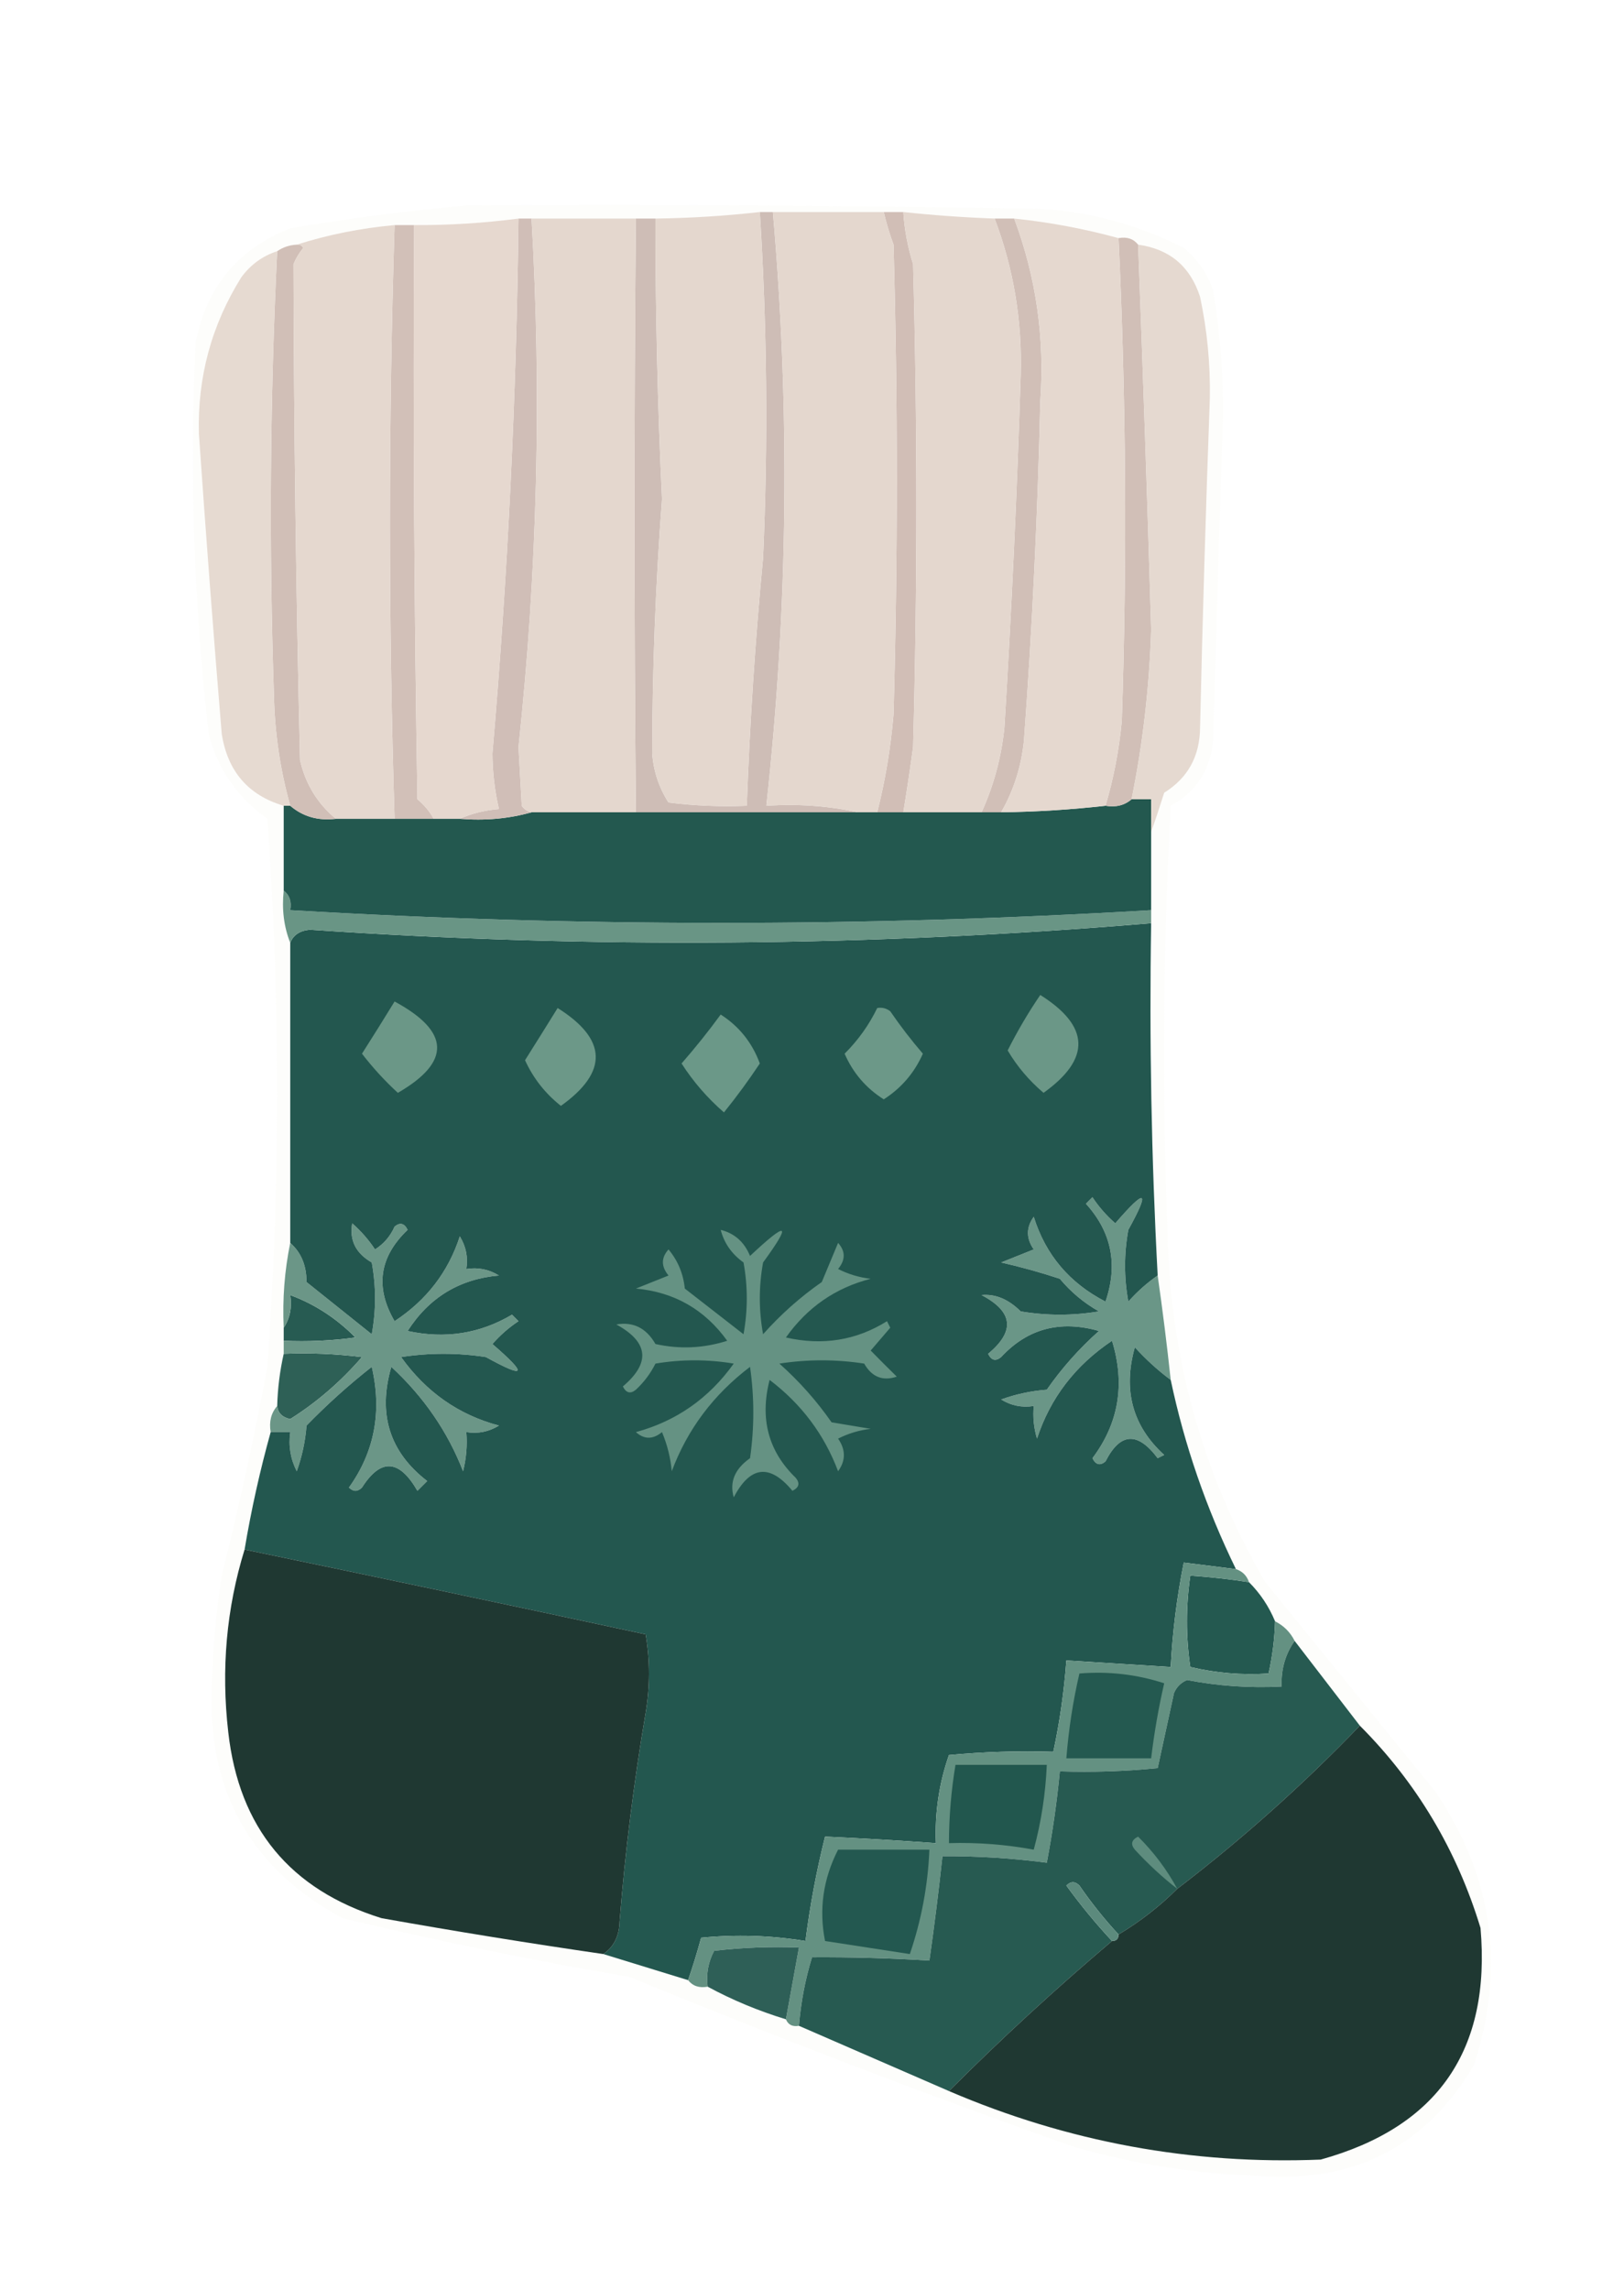
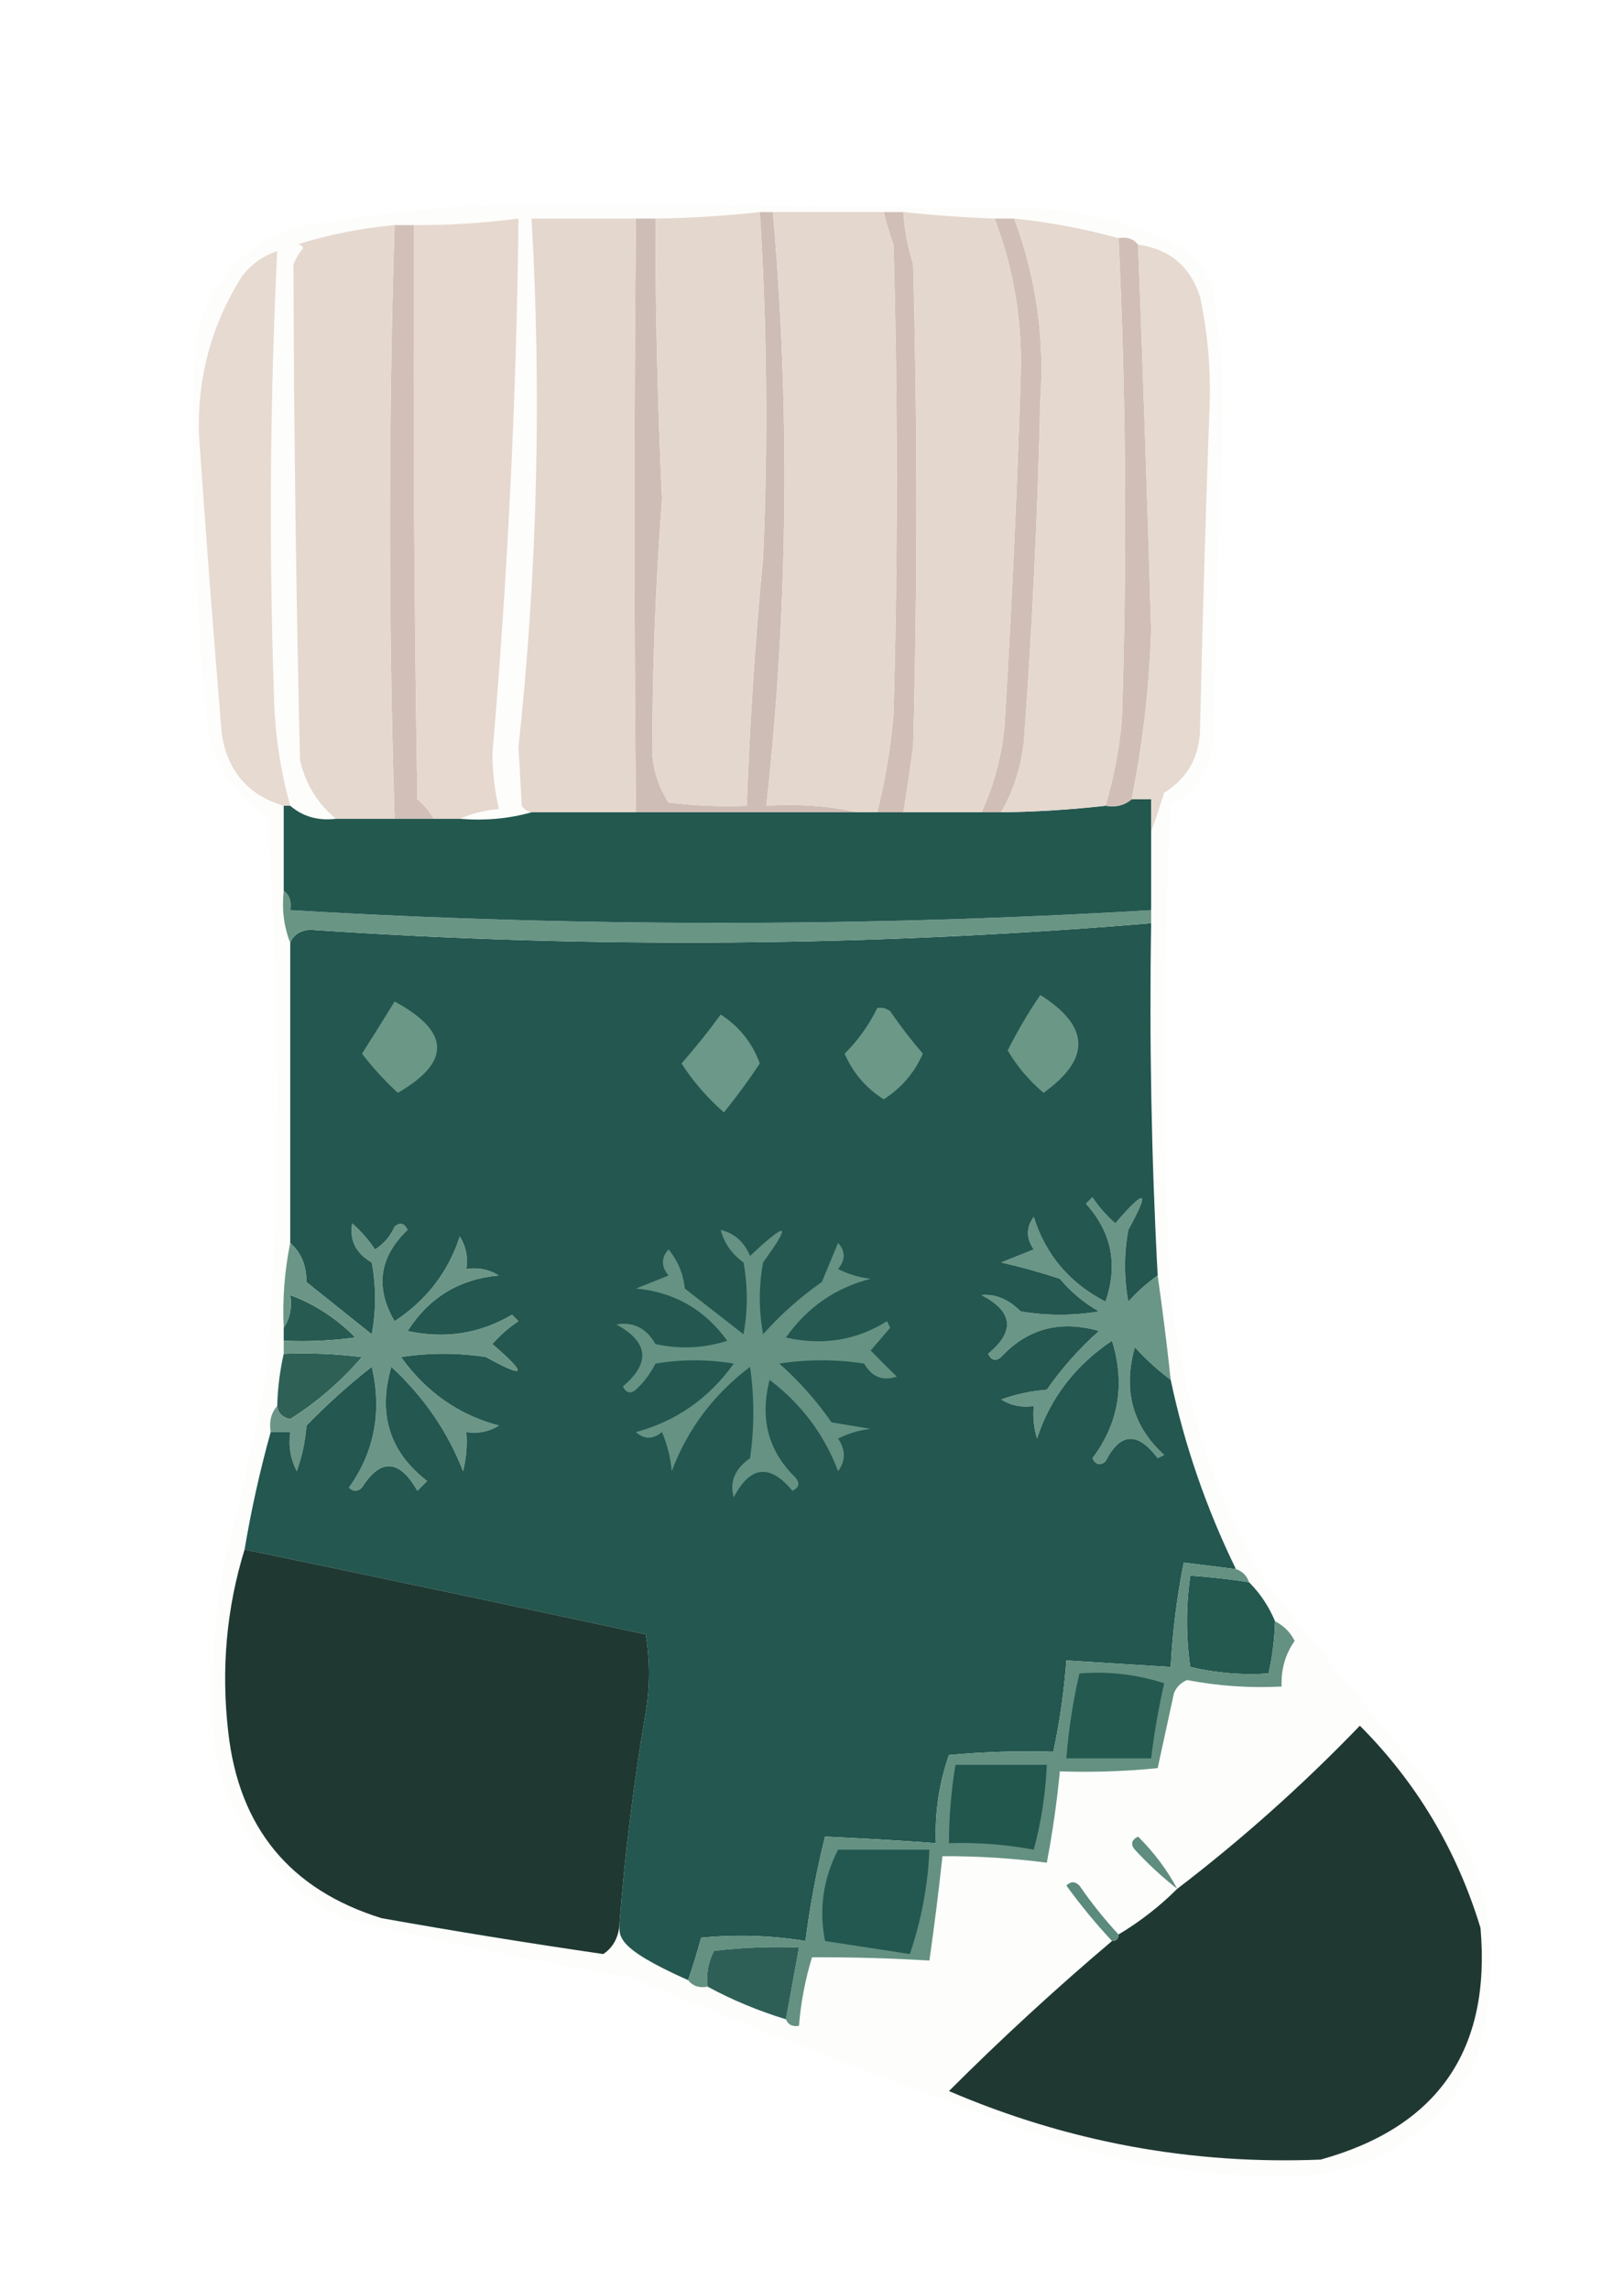
<svg xmlns="http://www.w3.org/2000/svg" version="1.1" width="249px" height="351px" style="shape-rendering:geometricPrecision; text-rendering:geometricPrecision; image-rendering:optimizeQuality; fill-rule:evenodd; clip-rule:evenodd">
  <g>
    <path style="opacity:0.196" fill="#f7f6ee" d="M 71.5,31.5 C 100.835,31.333 130.169,31.5 159.5,32C 167.27,32.486 174.603,34.486 181.5,38C 183.617,39.731 185.117,41.898 186,44.5C 187.079,50.937 187.579,57.437 187.5,64C 186.971,80.499 186.471,96.999 186,113.5C 185.562,118.064 183.395,121.397 179.5,123.5C 178.334,145.159 178.167,166.826 179,188.5C 179.339,207.862 184.339,225.862 194,242.5C 202.667,253.167 211.333,263.833 220,274.5C 228.885,287.494 230.885,301.494 226,316.5C 218.637,328.97 207.637,334.637 193,333.5C 183.312,333.185 173.812,331.685 164.5,329C 141.622,320.895 118.955,312.228 96.5,303C 81.719,300.487 67.053,297.487 52.5,294C 38.327,286.332 31.66,274.332 32.5,258C 32.649,252.468 33.149,246.968 34,241.5C 36.648,230.906 38.982,220.239 41,209.5C 42.985,181.501 42.985,153.501 41,125.5C 36.38,122.225 33.38,117.892 32,112.5C 29.721,92.557 29.054,72.557 30,52.5C 31.669,43.972 36.502,38.138 44.5,35C 53.603,33.454 62.603,32.287 71.5,31.5 Z" />
  </g>
  <g>
    <path style="opacity:0.958" fill="#265a50" d="M 43.5,207.5 C 47.514,207.334 51.514,207.501 55.5,208C 52.249,211.758 48.582,214.925 44.5,217.5C 43.287,217.253 42.62,216.586 42.5,215.5C 42.575,212.794 42.908,210.127 43.5,207.5 Z" />
  </g>
  <g>
    <path style="opacity:0.985" fill="#255a50" d="M 43.5,205.5 C 43.5,204.833 43.5,204.167 43.5,203.5C 44.451,202.081 44.785,200.415 44.5,198.5C 48.242,199.881 51.576,202.048 54.5,205C 50.848,205.499 47.182,205.665 43.5,205.5 Z" />
  </g>
  <g>
    <path style="opacity:0.971" fill="#669384" d="M 177.5,195.5 C 178.26,200.82 178.927,206.153 179.5,211.5C 177.537,210.04 175.704,208.373 174,206.5C 172.148,213.09 173.648,218.59 178.5,223C 178.167,223.167 177.833,223.333 177.5,223.5C 174.418,219.391 171.752,219.558 169.5,224C 168.668,224.688 168.002,224.521 167.5,223.5C 171.538,218.131 172.538,212.131 170.5,205.5C 164.864,209.28 161.03,214.28 159,220.5C 158.506,218.866 158.34,217.199 158.5,215.5C 156.712,215.785 155.045,215.452 153.5,214.5C 155.766,213.686 158.1,213.186 160.5,213C 162.795,209.703 165.462,206.703 168.5,204C 162.535,202.308 157.535,203.641 153.5,208C 152.668,208.688 152.002,208.521 151.5,207.5C 155.682,204.036 155.349,201.036 150.5,198.5C 152.61,198.294 154.61,199.127 156.5,201C 160.5,201.667 164.5,201.667 168.5,201C 166.208,199.71 164.208,198.043 162.5,196C 159.556,195.03 156.556,194.196 153.5,193.5C 155.167,192.833 156.833,192.167 158.5,191.5C 157.319,189.802 157.319,188.135 158.5,186.5C 160.314,192.32 163.98,196.654 169.5,199.5C 171.44,193.84 170.44,188.84 166.5,184.5C 166.833,184.167 167.167,183.833 167.5,183.5C 168.48,184.981 169.647,186.315 171,187.5C 175.718,182.033 176.385,182.367 173,188.5C 172.333,192.167 172.333,195.833 173,199.5C 174.371,197.959 175.871,196.625 177.5,195.5 Z" />
  </g>
  <g>
    <path style="opacity:0.978" fill="#689485" d="M 41.5,219.5 C 41.232,217.901 41.566,216.568 42.5,215.5C 42.62,216.586 43.287,217.253 44.5,217.5C 48.582,214.925 52.249,211.758 55.5,208C 51.514,207.501 47.514,207.334 43.5,207.5C 43.5,206.833 43.5,206.167 43.5,205.5C 47.182,205.665 50.848,205.499 54.5,205C 51.576,202.048 48.242,199.881 44.5,198.5C 44.785,200.415 44.451,202.081 43.5,203.5C 43.294,199.102 43.627,194.768 44.5,190.5C 46.164,191.949 46.998,193.949 47,196.5C 50.333,199.167 53.667,201.833 57,204.5C 57.667,200.833 57.667,197.167 57,193.5C 54.551,192.094 53.551,190.094 54,187.5C 55.353,188.685 56.52,190.019 57.5,191.5C 58.845,190.653 59.845,189.487 60.5,188C 61.332,187.312 61.998,187.479 62.5,188.5C 58.141,192.651 57.475,197.318 60.5,202.5C 65.401,199.278 68.735,194.945 70.5,189.5C 71.452,191.045 71.785,192.712 71.5,194.5C 73.288,194.215 74.955,194.548 76.5,195.5C 70.462,196.032 65.795,198.865 62.5,204C 68.251,205.249 73.584,204.416 78.5,201.5C 78.833,201.833 79.167,202.167 79.5,202.5C 78.019,203.48 76.685,204.647 75.5,206C 80.967,210.718 80.633,211.385 74.5,208C 70.167,207.333 65.833,207.333 61.5,208C 65.336,213.363 70.336,216.863 76.5,218.5C 74.955,219.452 73.288,219.785 71.5,219.5C 71.662,221.527 71.496,223.527 71,225.5C 68.648,219.444 64.982,214.111 60,209.5C 57.895,216.723 59.728,222.556 65.5,227C 65,227.5 64.5,228 64,228.5C 61.207,223.652 58.374,223.485 55.5,228C 54.833,228.667 54.167,228.667 53.5,228C 57.421,222.523 58.588,216.357 57,209.5C 53.478,212.266 50.145,215.266 47,218.5C 46.814,220.9 46.314,223.234 45.5,225.5C 44.534,223.604 44.201,221.604 44.5,219.5C 43.5,219.5 42.5,219.5 41.5,219.5 Z" />
  </g>
  <g>
-     <path style="opacity:0.994" fill="#23574f" d="M 176.5,141.5 C 176.207,159.534 176.54,177.534 177.5,195.5C 175.871,196.625 174.371,197.959 173,199.5C 172.333,195.833 172.333,192.167 173,188.5C 176.385,182.367 175.718,182.033 171,187.5C 169.647,186.315 168.48,184.981 167.5,183.5C 167.167,183.833 166.833,184.167 166.5,184.5C 170.44,188.84 171.44,193.84 169.5,199.5C 163.98,196.654 160.314,192.32 158.5,186.5C 157.319,188.135 157.319,189.802 158.5,191.5C 156.833,192.167 155.167,192.833 153.5,193.5C 156.556,194.196 159.556,195.03 162.5,196C 164.208,198.043 166.208,199.71 168.5,201C 164.5,201.667 160.5,201.667 156.5,201C 154.61,199.127 152.61,198.294 150.5,198.5C 155.349,201.036 155.682,204.036 151.5,207.5C 152.002,208.521 152.668,208.688 153.5,208C 157.535,203.641 162.535,202.308 168.5,204C 165.462,206.703 162.795,209.703 160.5,213C 158.1,213.186 155.766,213.686 153.5,214.5C 155.045,215.452 156.712,215.785 158.5,215.5C 158.34,217.199 158.506,218.866 159,220.5C 161.03,214.28 164.864,209.28 170.5,205.5C 172.538,212.131 171.538,218.131 167.5,223.5C 168.002,224.521 168.668,224.688 169.5,224C 171.752,219.558 174.418,219.391 177.5,223.5C 177.833,223.333 178.167,223.167 178.5,223C 173.648,218.59 172.148,213.09 174,206.5C 175.704,208.373 177.537,210.04 179.5,211.5C 181.607,221.485 184.94,231.152 189.5,240.5C 186.833,240.167 184.167,239.833 181.5,239.5C 180.444,244.781 179.777,250.114 179.5,255.5C 174.167,255.167 168.833,254.833 163.5,254.5C 163.154,259.216 162.487,263.883 161.5,268.5C 156.156,268.334 150.823,268.501 145.5,269C 143.978,273.339 143.311,277.839 143.5,282.5C 137.839,282.093 132.172,281.76 126.5,281.5C 125.184,286.767 124.184,292.1 123.5,297.5C 118.187,296.638 112.854,296.471 107.5,297C 106.883,299.277 106.216,301.444 105.5,303.5C 101.067,302.131 96.733,300.797 92.5,299.5C 94.117,298.411 94.95,296.744 95,294.5C 95.854,283.771 97.187,273.104 99,262.5C 99.667,258.5 99.667,254.5 99,250.5C 78.543,246.095 58.043,241.762 37.5,237.5C 38.519,231.425 39.852,225.425 41.5,219.5C 42.5,219.5 43.5,219.5 44.5,219.5C 44.201,221.604 44.534,223.604 45.5,225.5C 46.314,223.234 46.814,220.9 47,218.5C 50.145,215.266 53.478,212.266 57,209.5C 58.588,216.357 57.421,222.523 53.5,228C 54.167,228.667 54.833,228.667 55.5,228C 58.374,223.485 61.207,223.652 64,228.5C 64.5,228 65,227.5 65.5,227C 59.728,222.556 57.895,216.723 60,209.5C 64.982,214.111 68.648,219.444 71,225.5C 71.496,223.527 71.662,221.527 71.5,219.5C 73.288,219.785 74.955,219.452 76.5,218.5C 70.336,216.863 65.336,213.363 61.5,208C 65.833,207.333 70.167,207.333 74.5,208C 80.633,211.385 80.967,210.718 75.5,206C 76.685,204.647 78.019,203.48 79.5,202.5C 79.167,202.167 78.833,201.833 78.5,201.5C 73.584,204.416 68.251,205.249 62.5,204C 65.795,198.865 70.462,196.032 76.5,195.5C 74.955,194.548 73.288,194.215 71.5,194.5C 71.785,192.712 71.452,191.045 70.5,189.5C 68.735,194.945 65.401,199.278 60.5,202.5C 57.475,197.318 58.141,192.651 62.5,188.5C 61.998,187.479 61.332,187.312 60.5,188C 59.845,189.487 58.845,190.653 57.5,191.5C 56.52,190.019 55.353,188.685 54,187.5C 53.551,190.094 54.551,192.094 57,193.5C 57.667,197.167 57.667,200.833 57,204.5C 53.667,201.833 50.333,199.167 47,196.5C 46.998,193.949 46.164,191.949 44.5,190.5C 44.5,175.167 44.5,159.833 44.5,144.5C 44.97,143.307 45.97,142.64 47.5,142.5C 90.534,145.436 133.534,145.103 176.5,141.5 Z" />
+     <path style="opacity:0.994" fill="#23574f" d="M 176.5,141.5 C 176.207,159.534 176.54,177.534 177.5,195.5C 175.871,196.625 174.371,197.959 173,199.5C 172.333,195.833 172.333,192.167 173,188.5C 176.385,182.367 175.718,182.033 171,187.5C 169.647,186.315 168.48,184.981 167.5,183.5C 167.167,183.833 166.833,184.167 166.5,184.5C 170.44,188.84 171.44,193.84 169.5,199.5C 163.98,196.654 160.314,192.32 158.5,186.5C 157.319,188.135 157.319,189.802 158.5,191.5C 156.833,192.167 155.167,192.833 153.5,193.5C 156.556,194.196 159.556,195.03 162.5,196C 164.208,198.043 166.208,199.71 168.5,201C 164.5,201.667 160.5,201.667 156.5,201C 154.61,199.127 152.61,198.294 150.5,198.5C 155.349,201.036 155.682,204.036 151.5,207.5C 152.002,208.521 152.668,208.688 153.5,208C 157.535,203.641 162.535,202.308 168.5,204C 165.462,206.703 162.795,209.703 160.5,213C 158.1,213.186 155.766,213.686 153.5,214.5C 155.045,215.452 156.712,215.785 158.5,215.5C 158.34,217.199 158.506,218.866 159,220.5C 161.03,214.28 164.864,209.28 170.5,205.5C 172.538,212.131 171.538,218.131 167.5,223.5C 168.002,224.521 168.668,224.688 169.5,224C 171.752,219.558 174.418,219.391 177.5,223.5C 177.833,223.333 178.167,223.167 178.5,223C 173.648,218.59 172.148,213.09 174,206.5C 175.704,208.373 177.537,210.04 179.5,211.5C 181.607,221.485 184.94,231.152 189.5,240.5C 186.833,240.167 184.167,239.833 181.5,239.5C 180.444,244.781 179.777,250.114 179.5,255.5C 174.167,255.167 168.833,254.833 163.5,254.5C 163.154,259.216 162.487,263.883 161.5,268.5C 156.156,268.334 150.823,268.501 145.5,269C 143.978,273.339 143.311,277.839 143.5,282.5C 137.839,282.093 132.172,281.76 126.5,281.5C 125.184,286.767 124.184,292.1 123.5,297.5C 118.187,296.638 112.854,296.471 107.5,297C 106.883,299.277 106.216,301.444 105.5,303.5C 94.117,298.411 94.95,296.744 95,294.5C 95.854,283.771 97.187,273.104 99,262.5C 99.667,258.5 99.667,254.5 99,250.5C 78.543,246.095 58.043,241.762 37.5,237.5C 38.519,231.425 39.852,225.425 41.5,219.5C 42.5,219.5 43.5,219.5 44.5,219.5C 44.201,221.604 44.534,223.604 45.5,225.5C 46.314,223.234 46.814,220.9 47,218.5C 50.145,215.266 53.478,212.266 57,209.5C 58.588,216.357 57.421,222.523 53.5,228C 54.167,228.667 54.833,228.667 55.5,228C 58.374,223.485 61.207,223.652 64,228.5C 64.5,228 65,227.5 65.5,227C 59.728,222.556 57.895,216.723 60,209.5C 64.982,214.111 68.648,219.444 71,225.5C 71.496,223.527 71.662,221.527 71.5,219.5C 73.288,219.785 74.955,219.452 76.5,218.5C 70.336,216.863 65.336,213.363 61.5,208C 65.833,207.333 70.167,207.333 74.5,208C 80.633,211.385 80.967,210.718 75.5,206C 76.685,204.647 78.019,203.48 79.5,202.5C 79.167,202.167 78.833,201.833 78.5,201.5C 73.584,204.416 68.251,205.249 62.5,204C 65.795,198.865 70.462,196.032 76.5,195.5C 74.955,194.548 73.288,194.215 71.5,194.5C 71.785,192.712 71.452,191.045 70.5,189.5C 68.735,194.945 65.401,199.278 60.5,202.5C 57.475,197.318 58.141,192.651 62.5,188.5C 61.998,187.479 61.332,187.312 60.5,188C 59.845,189.487 58.845,190.653 57.5,191.5C 56.52,190.019 55.353,188.685 54,187.5C 53.551,190.094 54.551,192.094 57,193.5C 57.667,197.167 57.667,200.833 57,204.5C 53.667,201.833 50.333,199.167 47,196.5C 46.998,193.949 46.164,191.949 44.5,190.5C 44.5,175.167 44.5,159.833 44.5,144.5C 44.97,143.307 45.97,142.64 47.5,142.5C 90.534,145.436 133.534,145.103 176.5,141.5 Z" />
  </g>
  <g>
    <path style="opacity:1" fill="#659283" d="M 110.5,188.5 C 112.624,189.031 114.124,190.365 115,192.5C 120.794,187.058 121.46,187.392 117,193.5C 116.333,197.167 116.333,200.833 117,204.5C 119.703,201.462 122.703,198.795 126,196.5C 126.833,194.5 127.667,192.5 128.5,190.5C 129.645,191.776 129.645,193.109 128.5,194.5C 130.078,195.298 131.744,195.798 133.5,196C 128.108,197.38 123.775,200.38 120.5,205C 126.123,206.276 131.29,205.443 136,202.5C 136.167,202.833 136.333,203.167 136.5,203.5C 135.509,204.665 134.509,205.832 133.5,207C 134.799,208.326 136.132,209.66 137.5,211C 135.339,211.722 133.672,211.055 132.5,209C 128.167,208.333 123.833,208.333 119.5,209C 122.538,211.703 125.205,214.703 127.5,218C 129.5,218.333 131.5,218.667 133.5,219C 131.744,219.202 130.078,219.702 128.5,220.5C 129.681,222.198 129.681,223.865 128.5,225.5C 126.384,219.872 122.884,215.205 118,211.5C 116.476,217.45 117.809,222.45 122,226.5C 122.688,227.332 122.521,227.998 121.5,228.5C 118.036,224.318 115.036,224.651 112.5,229.5C 111.828,227.14 112.661,225.14 115,223.5C 115.667,218.833 115.667,214.167 115,209.5C 109.393,213.754 105.393,219.087 103,225.5C 102.808,223.423 102.308,221.423 101.5,219.5C 100.109,220.645 98.776,220.645 97.5,219.5C 103.697,217.817 108.697,214.317 112.5,209C 108.5,208.333 104.5,208.333 100.5,209C 99.743,210.512 98.743,211.846 97.5,213C 96.668,213.688 96.002,213.521 95.5,212.5C 99.78,208.88 99.446,205.714 94.5,203C 97.094,202.551 99.094,203.551 100.5,206C 104.211,206.825 107.878,206.659 111.5,205.5C 108.04,200.703 103.373,198.036 97.5,197.5C 99.167,196.833 100.833,196.167 102.5,195.5C 101.355,194.109 101.355,192.776 102.5,191.5C 103.934,193.22 104.767,195.22 105,197.5C 108,199.833 111,202.167 114,204.5C 114.667,200.833 114.667,197.167 114,193.5C 112.198,192.211 111.031,190.544 110.5,188.5 Z" />
  </g>
  <g>
-     <path style="opacity:1" fill="#6c9888" d="M 85.5,154.5 C 93.119,159.292 93.286,164.292 86,169.5C 83.595,167.597 81.761,165.264 80.5,162.5C 82.193,159.816 83.86,157.149 85.5,154.5 Z" />
-   </g>
+     </g>
  <g>
    <path style="opacity:0.996" fill="#6c9888" d="M 60.5,153.5 C 69.024,158.103 69.19,162.769 61,167.5C 59.005,165.671 57.172,163.671 55.5,161.5C 57.22,158.798 58.887,156.132 60.5,153.5 Z" />
  </g>
  <g>
    <path style="opacity:0.996" fill="#6c9888" d="M 159.5,152.5 C 167.119,157.292 167.286,162.292 160,167.5C 157.778,165.615 155.944,163.449 154.5,161C 156.006,158.012 157.673,155.179 159.5,152.5 Z" />
  </g>
  <g>
    <path style="opacity:0.998" fill="#6c9888" d="M 134.5,154.5 C 135.239,154.369 135.906,154.536 136.5,155C 138.046,157.257 139.712,159.424 141.5,161.5C 140.2,164.432 138.2,166.766 135.5,168.5C 132.781,166.781 130.781,164.447 129.5,161.5C 131.58,159.427 133.246,157.093 134.5,154.5 Z" />
  </g>
  <g>
    <path style="opacity:1" fill="#6b9888" d="M 110.5,155.5 C 113.326,157.309 115.326,159.809 116.5,163C 114.794,165.572 112.961,168.072 111,170.5C 108.46,168.295 106.293,165.795 104.5,163C 106.629,160.561 108.629,158.061 110.5,155.5 Z" />
  </g>
  <g>
    <path style="opacity:0.998" fill="#699585" d="M 43.5,136.5 C 44.404,137.209 44.737,138.209 44.5,139.5C 88.506,142.102 132.506,142.102 176.5,139.5C 176.5,140.167 176.5,140.833 176.5,141.5C 133.534,145.103 90.534,145.436 47.5,142.5C 45.97,142.64 44.97,143.307 44.5,144.5C 43.527,142.052 43.194,139.385 43.5,136.5 Z" />
  </g>
  <g>
    <path style="opacity:0.992" fill="#22574e" d="M 173.5,122.5 C 174.5,122.5 175.5,122.5 176.5,122.5C 176.5,124.167 176.5,125.833 176.5,127.5C 176.5,131.5 176.5,135.5 176.5,139.5C 132.506,142.102 88.506,142.102 44.5,139.5C 44.737,138.209 44.404,137.209 43.5,136.5C 43.5,132.167 43.5,127.833 43.5,123.5C 43.833,123.5 44.167,123.5 44.5,123.5C 46.438,125.163 48.772,125.829 51.5,125.5C 54.5,125.5 57.5,125.5 60.5,125.5C 62.5,125.5 64.5,125.5 66.5,125.5C 67.833,125.5 69.167,125.5 70.5,125.5C 74.371,125.815 78.038,125.482 81.5,124.5C 86.833,124.5 92.167,124.5 97.5,124.5C 108.833,124.5 120.167,124.5 131.5,124.5C 132.5,124.5 133.5,124.5 134.5,124.5C 135.833,124.5 137.167,124.5 138.5,124.5C 142.5,124.5 146.5,124.5 150.5,124.5C 151.5,124.5 152.5,124.5 153.5,124.5C 158.854,124.431 164.187,124.098 169.5,123.5C 171.099,123.768 172.432,123.434 173.5,122.5 Z" />
  </g>
  <g>
    <path style="opacity:0.996" fill="#d1bfb7" d="M 152.5,33.5 C 153.5,33.5 154.5,33.5 155.5,33.5C 158.87,42.514 160.203,51.848 159.5,61.5C 159.102,78.857 158.268,96.19 157,113.5C 156.591,117.491 155.424,121.157 153.5,124.5C 152.5,124.5 151.5,124.5 150.5,124.5C 152.371,120.383 153.538,116.049 154,111.5C 155.102,93.514 155.935,75.514 156.5,57.5C 156.741,49.175 155.407,41.175 152.5,33.5 Z" />
  </g>
  <g>
    <path style="opacity:0.996" fill="#cebdb6" d="M 116.5,32.5 C 117.167,32.5 117.833,32.5 118.5,32.5C 121.166,62.861 120.832,93.194 117.5,123.5C 122.363,123.181 127.03,123.514 131.5,124.5C 120.167,124.5 108.833,124.5 97.5,124.5C 97.211,94.423 97.211,64.09 97.5,33.5C 98.5,33.5 99.5,33.5 100.5,33.5C 100.489,47.84 100.822,62.174 101.5,76.5C 100.518,89.494 100.018,102.494 100,115.5C 100.21,118.234 101.044,120.734 102.5,123C 106.486,123.499 110.486,123.666 114.5,123.5C 114.962,110.812 115.795,98.145 117,85.5C 117.778,67.809 117.612,50.142 116.5,32.5 Z" />
  </g>
  <g>
    <path style="opacity:0.996" fill="#d1bfb7" d="M 171.5,36.5 C 172.791,36.263 173.791,36.596 174.5,37.5C 175.252,57.142 175.918,76.809 176.5,96.5C 176.226,105.299 175.226,113.965 173.5,122.5C 172.432,123.434 171.099,123.768 169.5,123.5C 170.747,119.288 171.58,114.955 172,110.5C 172.823,85.761 172.656,61.094 171.5,36.5 Z" />
  </g>
  <g>
-     <path style="opacity:0.996" fill="#d1bfb7" d="M 45.5,37.5 C 45.938,37.435 46.272,37.601 46.5,38C 45.874,38.75 45.374,39.584 45,40.5C 45.062,65.829 45.395,91.162 46,116.5C 46.837,120.157 48.67,123.157 51.5,125.5C 48.772,125.829 46.438,125.163 44.5,123.5C 42.954,117.974 42.121,112.307 42,106.5C 41.231,83.816 41.398,61.15 42.5,38.5C 43.391,37.89 44.391,37.557 45.5,37.5 Z" />
-   </g>
+     </g>
  <g>
-     <path style="opacity:0.996" fill="#d0beb7" d="M 79.5,33.5 C 80.167,33.5 80.833,33.5 81.5,33.5C 83.054,60.548 82.388,87.548 79.5,114.5C 79.667,117.5 79.833,120.5 80,123.5C 80.383,124.056 80.883,124.389 81.5,124.5C 78.038,125.482 74.371,125.815 70.5,125.5C 72.292,124.691 74.292,124.191 76.5,124C 75.857,121.254 75.523,118.421 75.5,115.5C 77.853,88.213 79.186,60.88 79.5,33.5 Z" />
-   </g>
+     </g>
  <g>
    <path style="opacity:0.996" fill="#d2c0b8" d="M 60.5,34.5 C 61.5,34.5 62.5,34.5 63.5,34.5C 63.333,63.835 63.5,93.169 64,122.5C 65.045,123.373 65.878,124.373 66.5,125.5C 64.5,125.5 62.5,125.5 60.5,125.5C 59.548,95.193 59.548,64.86 60.5,34.5 Z" />
  </g>
  <g>
    <path style="opacity:0.996" fill="#d1beb6" d="M 135.5,32.5 C 136.5,32.5 137.5,32.5 138.5,32.5C 138.678,35.217 139.178,37.883 140,40.5C 140.667,65.167 140.667,89.833 140,114.5C 139.545,117.854 139.045,121.187 138.5,124.5C 137.167,124.5 135.833,124.5 134.5,124.5C 135.74,119.588 136.573,114.588 137,109.5C 137.667,85.5 137.667,61.5 137,37.5C 136.392,35.846 135.892,34.179 135.5,32.5 Z" />
  </g>
  <g>
    <path style="opacity:0.955" fill="#e5d8cf" d="M 42.5,38.5 C 41.398,61.15 41.231,83.816 42,106.5C 42.121,112.307 42.954,117.974 44.5,123.5C 44.167,123.5 43.833,123.5 43.5,123.5C 38.073,121.899 34.907,118.233 34,112.5C 32.723,97.177 31.556,81.844 30.5,66.5C 30.257,57.831 32.424,49.831 37,42.5C 38.432,40.561 40.265,39.228 42.5,38.5 Z" />
  </g>
  <g>
    <path style="opacity:0.956" fill="#e4d7ce" d="M 174.5,37.5 C 179.339,38.172 182.505,40.838 184,45.5C 185.085,50.585 185.585,55.752 185.5,61C 184.886,77.83 184.386,94.663 184,111.5C 183.965,115.911 182.131,119.244 178.5,121.5C 177.831,123.631 177.165,125.631 176.5,127.5C 176.5,125.833 176.5,124.167 176.5,122.5C 175.5,122.5 174.5,122.5 173.5,122.5C 175.226,113.965 176.226,105.299 176.5,96.5C 175.918,76.809 175.252,57.142 174.5,37.5 Z" />
  </g>
  <g>
    <path style="opacity:0.992" fill="#e4d7ce" d="M 60.5,34.5 C 59.548,64.86 59.548,95.193 60.5,125.5C 57.5,125.5 54.5,125.5 51.5,125.5C 48.67,123.157 46.837,120.157 46,116.5C 45.395,91.162 45.062,65.829 45,40.5C 45.374,39.584 45.874,38.75 46.5,38C 46.272,37.601 45.938,37.435 45.5,37.5C 50.273,35.978 55.273,34.978 60.5,34.5 Z" />
  </g>
  <g>
    <path style="opacity:0.992" fill="#e4d7ce" d="M 155.5,33.5 C 160.939,34.066 166.272,35.066 171.5,36.5C 172.656,61.094 172.823,85.761 172,110.5C 171.58,114.955 170.747,119.288 169.5,123.5C 164.187,124.098 158.854,124.431 153.5,124.5C 155.424,121.157 156.591,117.491 157,113.5C 158.268,96.19 159.102,78.857 159.5,61.5C 160.203,51.848 158.87,42.514 155.5,33.5 Z" />
  </g>
  <g>
    <path style="opacity:0.995" fill="#e4d7ce" d="M 138.5,32.5 C 143.152,32.998 147.819,33.331 152.5,33.5C 155.407,41.175 156.741,49.175 156.5,57.5C 155.935,75.514 155.102,93.514 154,111.5C 153.538,116.049 152.371,120.383 150.5,124.5C 146.5,124.5 142.5,124.5 138.5,124.5C 139.045,121.187 139.545,117.854 140,114.5C 140.667,89.833 140.667,65.167 140,40.5C 139.178,37.883 138.678,35.217 138.5,32.5 Z" />
  </g>
  <g>
    <path style="opacity:0.996" fill="#e4d7ce" d="M 116.5,32.5 C 117.612,50.142 117.778,67.809 117,85.5C 115.795,98.145 114.962,110.812 114.5,123.5C 110.486,123.666 106.486,123.499 102.5,123C 101.044,120.734 100.21,118.234 100,115.5C 100.018,102.494 100.518,89.494 101.5,76.5C 100.822,62.174 100.489,47.84 100.5,33.5C 105.854,33.431 111.187,33.098 116.5,32.5 Z" />
  </g>
  <g>
    <path style="opacity:0.993" fill="#e4d7ce" d="M 81.5,33.5 C 86.833,33.5 92.167,33.5 97.5,33.5C 97.211,64.09 97.211,94.423 97.5,124.5C 92.167,124.5 86.833,124.5 81.5,124.5C 80.883,124.389 80.383,124.056 80,123.5C 79.833,120.5 79.667,117.5 79.5,114.5C 82.388,87.548 83.054,60.548 81.5,33.5 Z" />
  </g>
  <g>
    <path style="opacity:0.992" fill="#e5d7ce" d="M 79.5,33.5 C 79.186,60.88 77.853,88.213 75.5,115.5C 75.523,118.421 75.857,121.254 76.5,124C 74.292,124.191 72.292,124.691 70.5,125.5C 69.167,125.5 67.833,125.5 66.5,125.5C 65.878,124.373 65.045,123.373 64,122.5C 63.5,93.169 63.333,63.835 63.5,34.5C 68.862,34.528 74.195,34.194 79.5,33.5 Z" />
  </g>
  <g>
    <path style="opacity:0.993" fill="#e4d7ce" d="M 118.5,32.5 C 124.167,32.5 129.833,32.5 135.5,32.5C 135.892,34.179 136.392,35.846 137,37.5C 137.667,61.5 137.667,85.5 137,109.5C 136.573,114.588 135.74,119.588 134.5,124.5C 133.5,124.5 132.5,124.5 131.5,124.5C 127.03,123.514 122.363,123.181 117.5,123.5C 120.832,93.194 121.166,62.861 118.5,32.5 Z" />
  </g>
  <g>
    <path style="opacity:0.994" fill="#1f3832" d="M 37.5,237.5 C 58.043,241.762 78.543,246.095 99,250.5C 99.667,254.5 99.667,258.5 99,262.5C 97.187,273.104 95.854,283.771 95,294.5C 94.95,296.744 94.117,298.411 92.5,299.5C 81.145,297.849 69.812,296.016 58.5,294C 44.482,289.645 36.649,280.145 35,265.5C 33.883,255.848 34.717,246.514 37.5,237.5 Z" />
  </g>
  <g>
    <path style="opacity:0.99" fill="#23584f" d="M 191.5,242.5 C 193.226,244.228 194.559,246.228 195.5,248.5C 195.425,251.206 195.092,253.873 194.5,256.5C 190.429,256.766 186.429,256.433 182.5,255.5C 181.82,250.88 181.82,246.213 182.5,241.5C 185.518,241.704 188.518,242.037 191.5,242.5 Z" />
  </g>
  <g>
    <path style="opacity:0.996" fill="#649182" d="M 189.5,240.5 C 190.5,240.833 191.167,241.5 191.5,242.5C 188.518,242.037 185.518,241.704 182.5,241.5C 181.82,246.213 181.82,250.88 182.5,255.5C 186.429,256.433 190.429,256.766 194.5,256.5C 195.092,253.873 195.425,251.206 195.5,248.5C 196.833,249.167 197.833,250.167 198.5,251.5C 197.076,253.515 196.41,255.848 196.5,258.5C 191.615,258.752 186.781,258.419 182,257.5C 181.055,257.905 180.388,258.572 180,259.5C 179.164,263.373 178.331,267.207 177.5,271C 172.511,271.499 167.511,271.666 162.5,271.5C 162.05,276.202 161.383,280.868 160.5,285.5C 155.195,284.806 149.862,284.472 144.5,284.5C 143.927,289.847 143.26,295.18 142.5,300.5C 136.487,300.131 130.487,299.964 124.5,300C 123.46,303.4 122.794,306.9 122.5,310.5C 121.508,310.672 120.842,310.338 120.5,309.5C 121.167,305.833 121.833,302.167 122.5,298.5C 118.154,298.334 113.821,298.501 109.5,299C 108.594,300.699 108.261,302.533 108.5,304.5C 107.209,304.737 106.209,304.404 105.5,303.5C 106.216,301.444 106.883,299.277 107.5,297C 112.854,296.471 118.187,296.638 123.5,297.5C 124.184,292.1 125.184,286.767 126.5,281.5C 132.172,281.76 137.839,282.093 143.5,282.5C 143.311,277.839 143.978,273.339 145.5,269C 150.823,268.501 156.156,268.334 161.5,268.5C 162.487,263.883 163.154,259.216 163.5,254.5C 168.833,254.833 174.167,255.167 179.5,255.5C 179.777,250.114 180.444,244.781 181.5,239.5C 184.167,239.833 186.833,240.167 189.5,240.5 Z" />
  </g>
  <g>
    <path style="opacity:0.996" fill="#255950" d="M 165.5,256.5 C 169.967,256.133 174.3,256.633 178.5,258C 177.632,261.767 176.965,265.601 176.5,269.5C 172.167,269.5 167.833,269.5 163.5,269.5C 163.844,265.106 164.51,260.772 165.5,256.5 Z" />
  </g>
  <g>
-     <path style="opacity:0.99" fill="#265950" d="M 198.5,251.5 C 201.833,255.833 205.167,260.167 208.5,264.5C 199.762,273.575 190.429,281.908 180.5,289.5C 177.81,292.185 174.81,294.518 171.5,296.5C 169.334,294.163 167.334,291.663 165.5,289C 164.833,288.333 164.167,288.333 163.5,289C 165.698,292.023 168.031,294.856 170.5,297.5C 161.82,304.849 153.487,312.515 145.5,320.5C 137.833,317.167 130.167,313.833 122.5,310.5C 122.794,306.9 123.46,303.4 124.5,300C 130.487,299.964 136.487,300.131 142.5,300.5C 143.26,295.18 143.927,289.847 144.5,284.5C 149.862,284.472 155.195,284.806 160.5,285.5C 161.383,280.868 162.05,276.202 162.5,271.5C 167.511,271.666 172.511,271.499 177.5,271C 178.331,267.207 179.164,263.373 180,259.5C 180.388,258.572 181.055,257.905 182,257.5C 186.781,258.419 191.615,258.752 196.5,258.5C 196.41,255.848 197.076,253.515 198.5,251.5 Z" />
-   </g>
+     </g>
  <g>
    <path style="opacity:0.996" fill="#23574e" d="M 146.5,270.5 C 151.167,270.5 155.833,270.5 160.5,270.5C 160.313,274.913 159.646,279.246 158.5,283.5C 154.215,282.705 149.881,282.372 145.5,282.5C 145.505,278.466 145.838,274.466 146.5,270.5 Z" />
  </g>
  <g>
    <path style="opacity:0.994" fill="#1f3832" d="M 208.5,264.5 C 217.202,273.223 223.368,283.556 227,295.5C 228.631,314.188 220.464,326.021 202.5,331C 182.717,331.81 163.717,328.31 145.5,320.5C 153.487,312.515 161.82,304.849 170.5,297.5C 171.167,297.5 171.5,297.167 171.5,296.5C 174.81,294.518 177.81,292.185 180.5,289.5C 190.429,281.908 199.762,273.575 208.5,264.5 Z" />
  </g>
  <g>
    <path style="opacity:0.996" fill="#245850" d="M 128.5,283.5 C 133.167,283.5 137.833,283.5 142.5,283.5C 142.271,288.978 141.271,294.311 139.5,299.5C 135.167,298.833 130.833,298.167 126.5,297.5C 125.541,292.651 126.207,287.984 128.5,283.5 Z" />
  </g>
  <g>
    <path style="opacity:0.996" fill="#5f8d7f" d="M 180.5,289.5 C 178.25,287.756 176.083,285.756 174,283.5C 173.312,282.668 173.479,282.002 174.5,281.5C 176.934,283.921 178.934,286.588 180.5,289.5 Z" />
  </g>
  <g>
    <path style="opacity:0.996" fill="#5c8a7d" d="M 171.5,296.5 C 171.5,297.167 171.167,297.5 170.5,297.5C 168.031,294.856 165.698,292.023 163.5,289C 164.167,288.333 164.833,288.333 165.5,289C 167.334,291.663 169.334,294.163 171.5,296.5 Z" />
  </g>
  <g>
    <path style="opacity:0.95" fill="#24584f" d="M 120.5,309.5 C 116.261,308.204 112.261,306.538 108.5,304.5C 108.261,302.533 108.594,300.699 109.5,299C 113.821,298.501 118.154,298.334 122.5,298.5C 121.833,302.167 121.167,305.833 120.5,309.5 Z" />
  </g>
</svg>